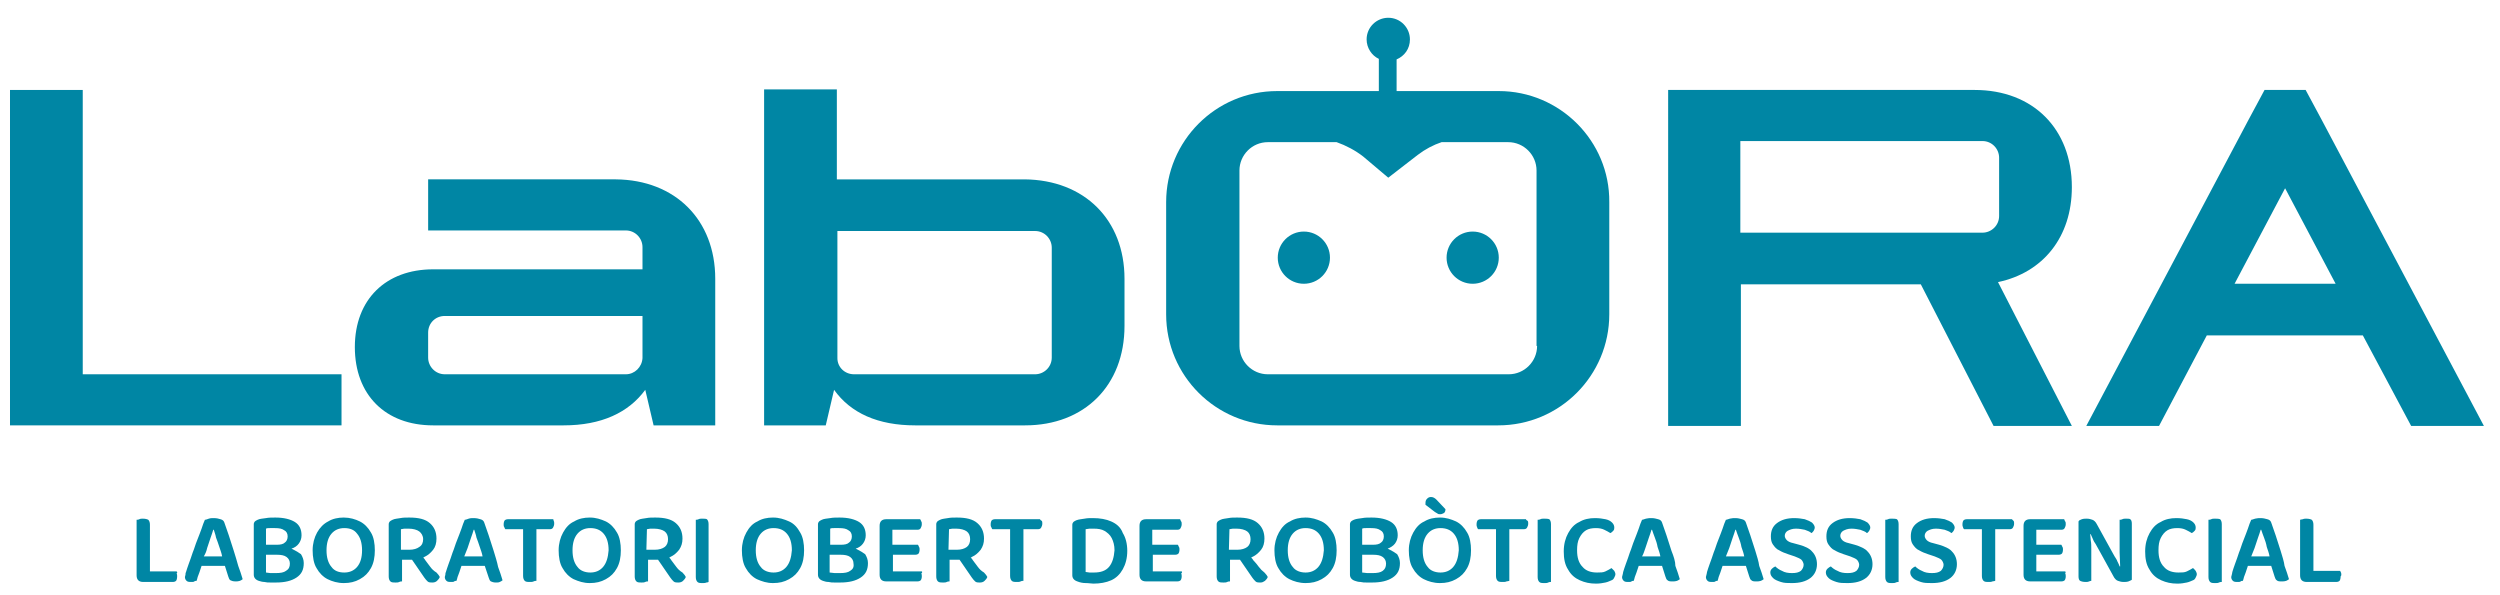
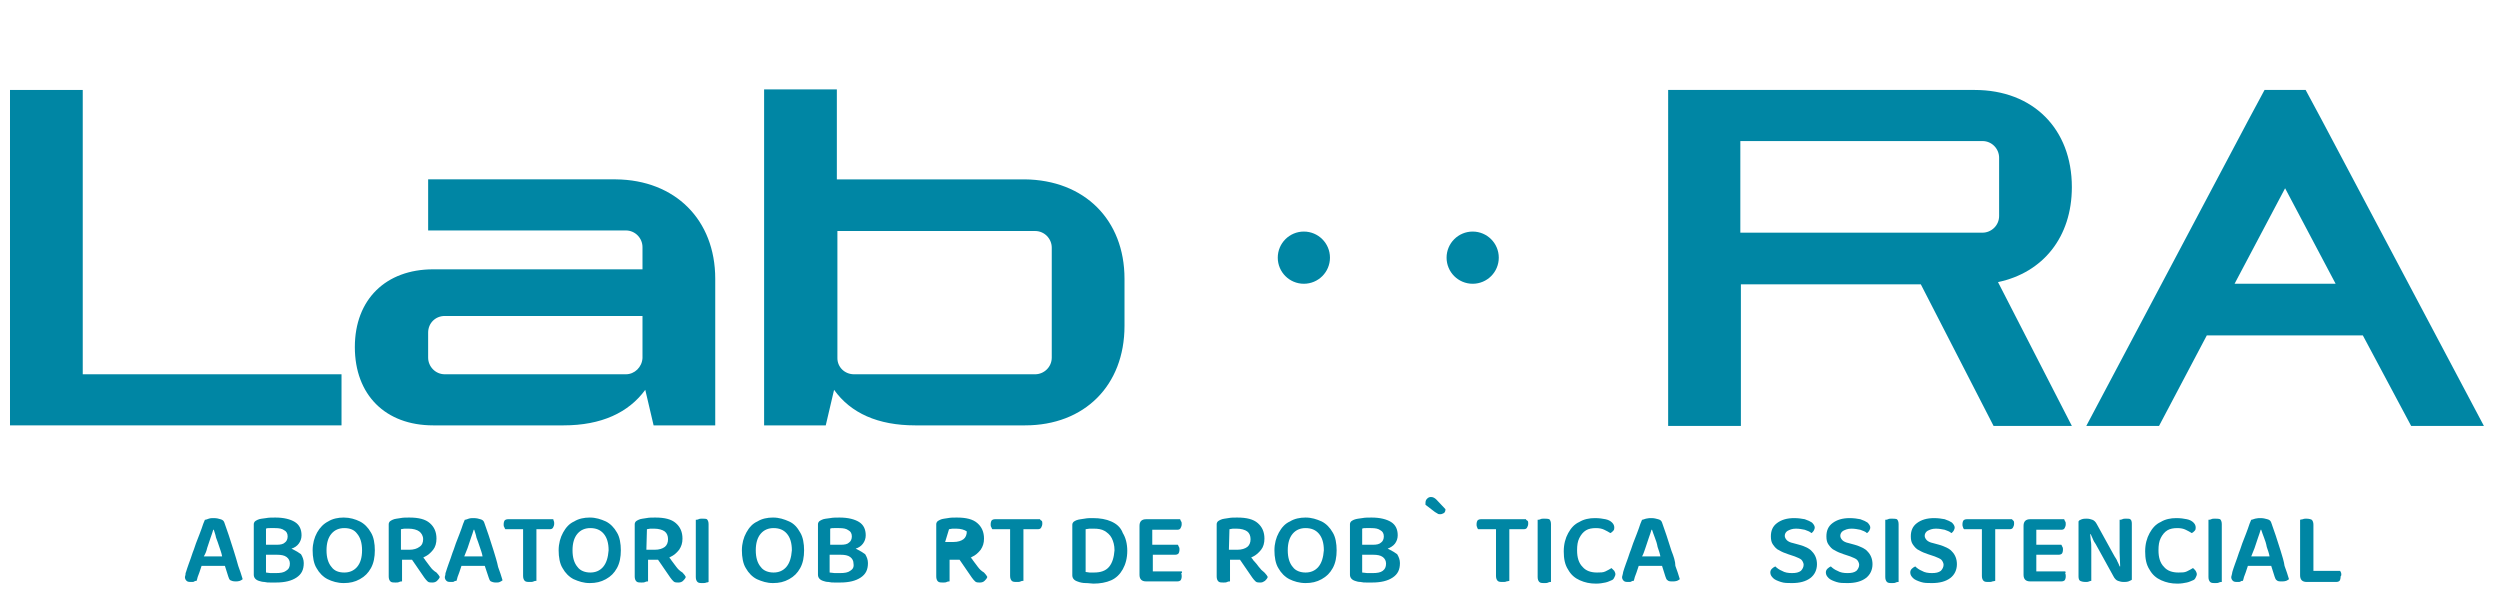
<svg xmlns="http://www.w3.org/2000/svg" id="Capa_1" x="0px" y="0px" viewBox="0 0 450.2 107.2" style="enable-background:new 0 0 450.2 107.2;" xml:space="preserve">
  <style type="text/css">	.st0{fill:#0086A4;}</style>
  <g>
    <g>
      <path class="st0" d="M61.5,67.4v9.2H1.8V16.2h13.1v51.2H61.5z" />
      <path class="st0" d="M128.8,50.2v26.4h-11.1l-1.5-6.4c-3,4.1-7.9,6.4-14.7,6.4H78c-8.6,0-14.1-5.5-14.1-14.1S69.5,48.5,78,48.5   h37.7v-4c0-1.6-1.3-3-3-3H77.1v-9.2h33.8C121.6,32.4,128.8,39.6,128.8,50.2z M115.7,56.9H80.1c-1.7,0-3,1.3-3,3v4.5   c0,1.6,1.3,3,3,3h32.6c1.6,0,2.9-1.3,3-2.9L115.7,56.9L115.7,56.9z" />
      <path class="st0" d="M202.5,50.2v8.5c0,10.7-7.2,17.9-17.9,17.9h-19.8l0,0c-6.7,0-11.6-2.2-14.6-6.4l-1.5,6.4h-11.1V16.1h13.1   v16.2h33.8C195.3,32.4,202.5,39.6,202.5,50.2z M189.4,44.6c0-1.6-1.3-3-3-3h-35.6v22.9c0,1.6,1.3,2.9,3,2.9h32.6c1.6,0,3-1.3,3-3   V44.6z" />
    </g>
    <g>
      <g>
-         <path class="st0" d="M31.8,102.9H27V100v-2.6v-2.9c0-0.4-0.1-0.7-0.3-0.9c-0.2-0.1-0.5-0.2-1-0.2c-0.2,0-0.4,0-0.6,0.1    s-0.4,0.1-0.5,0.1v3.9v2.6v3.5c0,0.4,0.1,0.7,0.3,0.9s0.5,0.3,0.9,0.3h5.3c0.3,0,0.5-0.1,0.6-0.2s0.2-0.4,0.2-0.8    c0-0.2,0-0.4-0.1-0.5C32,103.1,31.9,103,31.8,102.9z" />
        <path class="st0" d="M42.1,99.2c-0.3-0.9-0.6-1.9-0.9-2.8s-0.6-1.7-0.8-2.3c-0.1-0.3-0.3-0.5-0.7-0.6c-0.3-0.1-0.7-0.2-1.2-0.2    c-0.3,0-0.6,0-0.9,0.1s-0.5,0.2-0.7,0.2c-0.2,0.4-0.4,1-0.6,1.6c-0.2,0.6-0.5,1.3-0.8,2.1c-0.3,0.7-0.5,1.5-0.8,2.2    c-0.2,0.7-0.5,1.4-0.7,2c-0.2,0.6-0.4,1.1-0.5,1.5c-0.1,0.2-0.1,0.4-0.1,0.5s-0.1,0.3-0.1,0.4c0,0.3,0.1,0.5,0.3,0.7    c0.2,0.2,0.5,0.2,0.9,0.2c0.2,0,0.4,0,0.5-0.1s0.3-0.1,0.4-0.1c0.1-0.2,0.1-0.4,0.2-0.7c0.1-0.3,0.2-0.5,0.3-0.8    c0.1-0.3,0.2-0.6,0.3-0.9c0-0.1,0.1-0.2,0.1-0.3h4.2l0.6,1.9c0.1,0.3,0.2,0.6,0.4,0.7s0.5,0.2,0.9,0.2c0.3,0,0.5,0,0.8-0.1    c0.2-0.1,0.4-0.2,0.5-0.3c-0.2-0.7-0.5-1.6-0.8-2.4C42.7,101.1,42.4,100.2,42.1,99.2z M37.3,98.7c0.2-0.6,0.4-1.2,0.6-1.8    c0.2-0.6,0.4-1.1,0.5-1.5h0.1c0.1,0.4,0.3,0.8,0.4,1.4c0.2,0.5,0.4,1.1,0.6,1.7c0.2,0.6,0.4,1.1,0.5,1.7h-3.3    C37,99.7,37.2,99.2,37.3,98.7z" />
        <path class="st0" d="M52.7,98.9c-0.1,0-0.2-0.1-0.2-0.1c0.6-0.2,1-0.5,1.3-0.9c0.3-0.4,0.5-0.9,0.5-1.5c0-1.1-0.4-1.9-1.2-2.4    s-2-0.8-3.5-0.8c-0.6,0-1.2,0-1.7,0.1c-0.6,0.1-1.1,0.1-1.5,0.3c-0.2,0.1-0.4,0.2-0.5,0.3c-0.1,0.1-0.2,0.3-0.2,0.5v9.1    c0,0.5,0.3,0.9,0.9,1.1c0.3,0.1,0.7,0.2,1,0.2c0.4,0.1,0.7,0.1,1.1,0.1c0.4,0,0.7,0,1,0c1.6,0,2.8-0.3,3.7-0.9    c0.9-0.6,1.3-1.4,1.3-2.6c0-0.6-0.2-1.1-0.5-1.6C53.8,99.5,53.3,99.2,52.7,98.9z M48.6,95.1c0.3,0,0.6,0,0.9,0    c0.8,0,1.3,0.1,1.7,0.4c0.4,0.2,0.6,0.6,0.6,1.1c0,0.5-0.2,0.9-0.5,1.1c-0.3,0.3-0.8,0.4-1.5,0.4h-1.9v-2.9    C48.1,95.1,48.3,95.1,48.6,95.1z M51.5,102.8c-0.4,0.3-1,0.4-1.8,0.4c-0.3,0-0.7,0-1,0c-0.3,0-0.6-0.1-0.8-0.1v-3.2h2    c0.7,0,1.3,0.1,1.7,0.4c0.4,0.3,0.6,0.7,0.6,1.2C52.2,102.1,52,102.5,51.5,102.8z" />
        <path class="st0" d="M64.8,93.9c-0.8-0.4-1.8-0.7-2.9-0.7c-1,0-2,0.2-2.8,0.7c-0.8,0.4-1.5,1.1-2,2c-0.5,0.9-0.8,2-0.8,3.2    s0.2,2.4,0.7,3.2c0.5,0.9,1.2,1.6,2,2s1.8,0.7,2.9,0.7c1.1,0,2-0.2,2.9-0.7s1.5-1.1,2-2c0.5-0.9,0.7-2,0.7-3.2s-0.2-2.4-0.7-3.2    C66.3,95,65.6,94.3,64.8,93.9z M64.3,102.1c-0.6,0.7-1.4,1-2.3,1c-1,0-1.8-0.3-2.3-1c-0.6-0.7-0.9-1.7-0.9-3c0-1.3,0.3-2.3,0.9-3    c0.6-0.7,1.4-1,2.3-1c1,0,1.8,0.3,2.3,1c0.6,0.7,0.9,1.7,0.9,3C65.2,100.4,64.9,101.4,64.3,102.1z" />
        <path class="st0" d="M77.5,102.1c-0.3-0.4-0.6-0.8-0.9-1.2c-0.1-0.2-0.2-0.3-0.4-0.5c0.1,0,0.1,0,0.2-0.1    c0.7-0.3,1.2-0.8,1.6-1.3s0.6-1.2,0.6-2c0-1.2-0.4-2.1-1.2-2.8s-2-1-3.7-1c-0.6,0-1.1,0-1.6,0.1c-0.5,0.1-1,0.1-1.4,0.3    c-0.2,0.1-0.4,0.2-0.5,0.3c-0.1,0.1-0.2,0.3-0.2,0.5v5.6v0.8v3c0,0.4,0.1,0.7,0.3,0.9c0.2,0.2,0.5,0.2,1,0.2c0.2,0,0.4,0,0.6-0.1    s0.4-0.1,0.5-0.1v-3.9h1.7c0,0,0.1,0,0.1,0l2.2,3.2c0.2,0.3,0.4,0.5,0.6,0.7c0.2,0.2,0.5,0.2,0.9,0.2c0.3,0,0.6-0.1,0.8-0.3    s0.4-0.4,0.5-0.7c-0.1-0.2-0.3-0.5-0.6-0.8C78.1,102.8,77.8,102.5,77.5,102.1z M72.2,95.3c0.2,0,0.4-0.1,0.7-0.1    c0.2,0,0.5,0,0.7,0c0.8,0,1.5,0.2,1.9,0.5c0.4,0.3,0.7,0.8,0.7,1.4c0,0.6-0.2,1.1-0.7,1.4c-0.4,0.3-1,0.5-1.8,0.5h-1.5L72.2,95.3    L72.2,95.3z" />
        <path class="st0" d="M88.9,99.2c-0.3-0.9-0.6-1.9-0.9-2.8s-0.6-1.7-0.8-2.3c-0.1-0.3-0.3-0.5-0.7-0.6c-0.3-0.1-0.7-0.2-1.2-0.2    c-0.3,0-0.6,0-0.9,0.1s-0.5,0.2-0.7,0.2c-0.2,0.4-0.4,1-0.6,1.6c-0.2,0.6-0.5,1.3-0.8,2.1c-0.3,0.7-0.5,1.5-0.8,2.2    c-0.2,0.7-0.5,1.4-0.7,2c-0.2,0.6-0.4,1.1-0.5,1.5c-0.1,0.2-0.1,0.4-0.1,0.5s-0.1,0.3-0.1,0.4c0,0.3,0.1,0.5,0.3,0.7    c0.2,0.2,0.5,0.2,0.9,0.2c0.2,0,0.4,0,0.5-0.1s0.3-0.1,0.4-0.1c0.1-0.2,0.1-0.4,0.2-0.7c0.1-0.3,0.2-0.5,0.3-0.8    c0.1-0.3,0.2-0.6,0.3-0.9c0-0.1,0.1-0.2,0.1-0.3h4.2L88,104c0.1,0.3,0.2,0.6,0.4,0.7s0.5,0.2,0.9,0.2c0.3,0,0.5,0,0.7-0.1    c0.2-0.1,0.4-0.2,0.5-0.3c-0.2-0.7-0.5-1.6-0.8-2.4C89.5,101.1,89.2,100.2,88.9,99.2z M84.2,98.7c0.2-0.6,0.4-1.2,0.6-1.8    c0.2-0.6,0.4-1.1,0.5-1.5h0.1c0.1,0.4,0.3,0.8,0.4,1.4c0.2,0.5,0.4,1.1,0.6,1.7c0.2,0.6,0.4,1.1,0.5,1.7h-3.3    C83.8,99.7,84,99.2,84.2,98.7z" />
        <path class="st0" d="M99.6,93.5h-3.5h-1.7h-2.9c-0.3,0-0.5,0.1-0.6,0.2s-0.2,0.4-0.2,0.7c0,0.2,0,0.4,0.1,0.5    c0.1,0.2,0.1,0.3,0.2,0.4h3.2v8.4c0,0.4,0.1,0.7,0.3,0.9c0.2,0.2,0.5,0.2,1,0.2c0.2,0,0.4,0,0.6-0.1s0.4-0.1,0.5-0.1v-9.3H99    c0.3,0,0.5-0.1,0.6-0.3s0.2-0.4,0.2-0.7c0-0.2,0-0.4-0.1-0.5C99.7,93.7,99.7,93.6,99.6,93.5z" />
        <path class="st0" d="M109.1,93.9c-0.9-0.4-1.8-0.7-2.9-0.7c-1,0-2,0.2-2.8,0.7c-0.9,0.4-1.5,1.1-2,2c-0.5,0.9-0.8,2-0.8,3.2    s0.2,2.4,0.7,3.2c0.5,0.9,1.2,1.6,2,2c0.9,0.4,1.8,0.7,2.9,0.7c1.1,0,2-0.2,2.9-0.7s1.5-1.1,2-2c0.5-0.9,0.7-2,0.7-3.2    s-0.2-2.4-0.7-3.2C110.6,95,109.9,94.3,109.1,93.9z M108.6,102.1c-0.6,0.7-1.4,1-2.3,1s-1.8-0.3-2.3-1c-0.6-0.7-0.9-1.7-0.9-3    c0-1.3,0.3-2.3,0.9-3c0.6-0.7,1.4-1,2.3-1c1,0,1.8,0.3,2.4,1c0.6,0.7,0.9,1.7,0.9,3C109.5,100.4,109.2,101.4,108.6,102.1z" />
        <path class="st0" d="M121.8,102.1c-0.3-0.4-0.6-0.8-0.9-1.2c-0.1-0.2-0.2-0.3-0.4-0.5c0.1,0,0.1,0,0.2-0.1    c0.7-0.3,1.2-0.8,1.6-1.3c0.4-0.6,0.6-1.2,0.6-2c0-1.2-0.4-2.1-1.2-2.8s-2-1-3.7-1c-0.6,0-1.1,0-1.6,0.1c-0.5,0.1-1,0.1-1.4,0.3    c-0.2,0.1-0.4,0.2-0.5,0.3c-0.1,0.1-0.2,0.3-0.2,0.5v5.6v0.8v3c0,0.4,0.1,0.7,0.3,0.9c0.2,0.2,0.5,0.2,1,0.2c0.2,0,0.4,0,0.6-0.1    s0.4-0.1,0.5-0.1v-3.9h1.7c0,0,0.1,0,0.1,0l2.2,3.2c0.2,0.3,0.4,0.5,0.6,0.7c0.2,0.2,0.5,0.2,0.9,0.2c0.3,0,0.6-0.1,0.8-0.3    c0.2-0.2,0.4-0.4,0.5-0.7c-0.1-0.2-0.3-0.5-0.6-0.8C122.4,102.8,122.1,102.5,121.8,102.1z M116.5,95.3c0.2,0,0.4-0.1,0.6-0.1    c0.2,0,0.5,0,0.7,0c0.8,0,1.5,0.2,1.9,0.5c0.4,0.3,0.6,0.8,0.6,1.4c0,0.6-0.2,1.1-0.6,1.4c-0.4,0.3-1,0.5-1.8,0.5h-1.5    L116.5,95.3L116.5,95.3z" />
        <path class="st0" d="M126.4,93.4c-0.2,0-0.4,0-0.6,0.1s-0.4,0.1-0.5,0.1v3.8v2.7v3.8c0,0.4,0.1,0.7,0.3,0.9    c0.2,0.2,0.5,0.2,1,0.2c0.2,0,0.4,0,0.6-0.1c0.2,0,0.4-0.1,0.4-0.1V100v-2.7v-2.9c0-0.4-0.1-0.7-0.3-0.9    C127.1,93.4,126.8,93.4,126.4,93.4z" />
        <path class="st0" d="M142.1,93.9c-0.9-0.4-1.8-0.7-2.9-0.7c-1,0-2,0.2-2.8,0.7c-0.9,0.4-1.5,1.1-2,2c-0.5,0.9-0.8,2-0.8,3.2    s0.2,2.4,0.7,3.2c0.5,0.9,1.2,1.6,2,2c0.9,0.4,1.8,0.7,2.9,0.7c1.1,0,2-0.2,2.9-0.7s1.5-1.1,2-2c0.5-0.9,0.7-2,0.7-3.2    s-0.2-2.4-0.7-3.2C143.6,95,143,94.3,142.1,93.9z M141.6,102.1c-0.6,0.7-1.4,1-2.3,1s-1.8-0.3-2.3-1c-0.6-0.7-0.9-1.7-0.9-3    c0-1.3,0.3-2.3,0.9-3c0.6-0.7,1.4-1,2.3-1c1,0,1.8,0.3,2.4,1c0.6,0.7,0.9,1.7,0.9,3C142.5,100.4,142.2,101.4,141.6,102.1z" />
        <path class="st0" d="M154.3,98.9c-0.1,0-0.2-0.1-0.2-0.1c0.6-0.2,1-0.5,1.3-0.9c0.3-0.4,0.5-0.9,0.5-1.5c0-1.1-0.4-1.9-1.2-2.4    c-0.8-0.5-2-0.8-3.5-0.8c-0.6,0-1.2,0-1.7,0.1c-0.6,0.1-1.1,0.1-1.5,0.3c-0.2,0.1-0.4,0.2-0.5,0.3c-0.1,0.1-0.2,0.3-0.2,0.5v9.1    c0,0.5,0.3,0.9,0.9,1.1c0.3,0.1,0.6,0.2,1,0.2c0.4,0.1,0.7,0.1,1.1,0.1c0.4,0,0.7,0,1,0c1.6,0,2.8-0.3,3.7-0.9    c0.9-0.6,1.3-1.4,1.3-2.6c0-0.6-0.2-1.1-0.5-1.6C155.4,99.5,154.9,99.2,154.3,98.9z M150.2,95.1c0.3,0,0.6,0,0.9,0    c0.8,0,1.3,0.1,1.7,0.4c0.4,0.2,0.6,0.6,0.6,1.1c0,0.5-0.2,0.9-0.5,1.1c-0.3,0.3-0.8,0.4-1.5,0.4h-1.9v-2.9    C149.7,95.1,149.9,95.1,150.2,95.1z M153.1,102.8c-0.4,0.3-1,0.4-1.8,0.4c-0.3,0-0.6,0-1,0c-0.3,0-0.6-0.1-0.9-0.1v-3.2h2    c0.7,0,1.3,0.1,1.7,0.4s0.6,0.7,0.6,1.2C153.8,102.1,153.6,102.5,153.1,102.8z" />
-         <path class="st0" d="M166,102.9h-5.2v-2v-1h4c0.3,0,0.5-0.1,0.6-0.2s0.2-0.4,0.2-0.7c0-0.2,0-0.4-0.1-0.5    c-0.1-0.2-0.1-0.3-0.2-0.4h-4.6v-0.8v-1.9h4.5c0.3,0,0.5-0.1,0.6-0.3s0.2-0.4,0.2-0.7c0-0.2,0-0.4-0.1-0.5    c-0.1-0.2-0.1-0.3-0.2-0.4h-6.1c-0.4,0-0.7,0.1-0.9,0.3s-0.3,0.5-0.3,0.9v2.6v3.6v2.6c0,0.4,0.1,0.7,0.3,0.9s0.5,0.3,0.9,0.3h5.6    c0.3,0,0.5-0.1,0.6-0.2s0.2-0.4,0.2-0.7c0-0.2,0-0.4-0.1-0.5C166.1,103.1,166.1,103,166,102.9z" />
-         <path class="st0" d="M176.1,102.1c-0.3-0.4-0.6-0.8-0.9-1.2c-0.1-0.2-0.2-0.3-0.4-0.5c0.1,0,0.1,0,0.2-0.1    c0.7-0.3,1.2-0.8,1.6-1.3c0.4-0.6,0.6-1.2,0.6-2c0-1.2-0.4-2.1-1.2-2.8s-2-1-3.7-1c-0.6,0-1.1,0-1.6,0.1c-0.5,0.1-1,0.1-1.4,0.3    c-0.2,0.1-0.4,0.2-0.5,0.3c-0.1,0.1-0.2,0.3-0.2,0.5v5.6v0.8v3c0,0.4,0.1,0.7,0.3,0.9c0.2,0.2,0.5,0.2,1,0.2c0.2,0,0.4,0,0.6-0.1    s0.4-0.1,0.5-0.1v-3.9h1.7c0,0,0.1,0,0.1,0l2.2,3.2c0.2,0.3,0.4,0.5,0.6,0.7c0.2,0.2,0.5,0.2,0.9,0.2c0.3,0,0.6-0.1,0.8-0.3    c0.2-0.2,0.4-0.4,0.5-0.7c-0.1-0.2-0.3-0.5-0.6-0.8C176.7,102.8,176.4,102.5,176.1,102.1z M170.9,95.3c0.2,0,0.4-0.1,0.6-0.1    c0.2,0,0.5,0,0.7,0c0.8,0,1.5,0.2,1.9,0.5c0.4,0.3,0.6,0.8,0.6,1.4c0,0.6-0.2,1.1-0.6,1.4c-0.4,0.3-1,0.5-1.8,0.5h-1.5    L170.9,95.3L170.9,95.3z" />
+         <path class="st0" d="M176.1,102.1c-0.3-0.4-0.6-0.8-0.9-1.2c-0.1-0.2-0.2-0.3-0.4-0.5c0.1,0,0.1,0,0.2-0.1    c0.7-0.3,1.2-0.8,1.6-1.3c0.4-0.6,0.6-1.2,0.6-2c0-1.2-0.4-2.1-1.2-2.8s-2-1-3.7-1c-0.6,0-1.1,0-1.6,0.1c-0.5,0.1-1,0.1-1.4,0.3    c-0.2,0.1-0.4,0.2-0.5,0.3c-0.1,0.1-0.2,0.3-0.2,0.5v5.6v0.8v3c0,0.4,0.1,0.7,0.3,0.9c0.2,0.2,0.5,0.2,1,0.2c0.2,0,0.4,0,0.6-0.1    s0.4-0.1,0.5-0.1v-3.9h1.7c0,0,0.1,0,0.1,0l2.2,3.2c0.2,0.3,0.4,0.5,0.6,0.7c0.2,0.2,0.5,0.2,0.9,0.2c0.3,0,0.6-0.1,0.8-0.3    c0.2-0.2,0.4-0.4,0.5-0.7c-0.1-0.2-0.3-0.5-0.6-0.8C176.7,102.8,176.4,102.5,176.1,102.1z M170.9,95.3c0.2,0,0.4-0.1,0.6-0.1    c0.2,0,0.5,0,0.7,0c0.8,0,1.5,0.2,1.9,0.5c0,0.6-0.2,1.1-0.6,1.4c-0.4,0.3-1,0.5-1.8,0.5h-1.5    L170.9,95.3L170.9,95.3z" />
        <path class="st0" d="M187.3,93.5h-3.5h-1.7h-2.9c-0.3,0-0.5,0.1-0.6,0.2s-0.2,0.4-0.2,0.7c0,0.2,0,0.4,0.1,0.5    c0.1,0.2,0.1,0.3,0.2,0.4h3.2v8.4c0,0.4,0.1,0.7,0.3,0.9c0.2,0.2,0.5,0.2,1,0.2c0.2,0,0.4,0,0.6-0.1s0.4-0.1,0.5-0.1v-9.3h2.6    c0.3,0,0.5-0.1,0.6-0.3s0.2-0.4,0.2-0.7c0-0.2,0-0.4-0.1-0.5C187.4,93.7,187.3,93.6,187.3,93.5z" />
        <path class="st0" d="M200.1,93.9c-0.9-0.4-2-0.6-3.3-0.6c-0.5,0-1,0-1.5,0.1c-0.5,0.1-1,0.1-1.5,0.3c-0.2,0.1-0.4,0.2-0.5,0.3    c-0.1,0.1-0.2,0.3-0.2,0.5v9.1c0,0.5,0.3,0.9,0.9,1.1c0.5,0.2,1,0.3,1.5,0.3c0.6,0,1,0.1,1.4,0.1c1.2,0,2.3-0.2,3.2-0.6    c0.9-0.4,1.6-1.1,2.1-2s0.8-2,0.8-3.3c0-1.3-0.3-2.4-0.8-3.2C201.8,94.9,201,94.3,200.1,93.9z M199.7,102.1c-0.6,0.7-1.5,1-2.7,1    c-0.3,0-0.6,0-0.8,0s-0.5-0.1-0.7-0.1v-7.7c0.2,0,0.5-0.1,0.7-0.1c0.2,0,0.5,0,0.8,0c0.7,0,1.4,0.1,1.9,0.4s1,0.7,1.3,1.3    c0.3,0.6,0.5,1.3,0.5,2.2C200.6,100.4,200.3,101.4,199.7,102.1z" />
        <path class="st0" d="M212.8,102.9h-5.2v-2v-1h4c0.3,0,0.5-0.1,0.6-0.2s0.2-0.4,0.2-0.7c0-0.2,0-0.4-0.1-0.5    c-0.1-0.2-0.1-0.3-0.2-0.4h-4.6v-0.8v-1.9h4.5c0.3,0,0.5-0.1,0.6-0.3s0.2-0.4,0.2-0.7c0-0.2,0-0.4-0.1-0.5s-0.1-0.3-0.2-0.4h-6.1    c-0.4,0-0.7,0.1-0.9,0.3s-0.3,0.5-0.3,0.9v2.6v3.6v2.6c0,0.4,0.1,0.7,0.3,0.9s0.5,0.3,0.9,0.3h5.6c0.3,0,0.5-0.1,0.6-0.2    s0.2-0.4,0.2-0.7c0-0.2,0-0.4-0.1-0.5C212.9,103.1,212.9,103,212.8,102.9z" />
        <path class="st0" d="M226.7,102.1c-0.3-0.4-0.6-0.8-1-1.2c-0.1-0.2-0.2-0.3-0.4-0.5c0,0,0.1,0,0.2-0.1c0.7-0.3,1.2-0.8,1.6-1.3    s0.6-1.2,0.6-2c0-1.2-0.4-2.1-1.2-2.8s-2-1-3.7-1c-0.6,0-1.1,0-1.6,0.1c-0.5,0.1-1,0.1-1.4,0.3c-0.2,0.1-0.4,0.2-0.5,0.3    c-0.1,0.1-0.2,0.3-0.2,0.5v5.6v0.8v3c0,0.4,0.1,0.7,0.3,0.9c0.2,0.2,0.5,0.2,1,0.2c0.2,0,0.4,0,0.6-0.1s0.4-0.1,0.5-0.1v-3.9h1.7    c0,0,0,0,0.1,0l2.2,3.2c0.2,0.3,0.4,0.5,0.6,0.7c0.2,0.2,0.5,0.2,0.9,0.2c0.3,0,0.5-0.1,0.8-0.3c0.2-0.2,0.4-0.4,0.5-0.7    c-0.1-0.2-0.3-0.5-0.6-0.8C227.3,102.8,227,102.5,226.7,102.1z M221.4,95.3c0.2,0,0.4-0.1,0.6-0.1c0.2,0,0.5,0,0.7,0    c0.8,0,1.5,0.2,1.9,0.5c0.4,0.3,0.6,0.8,0.6,1.4c0,0.6-0.2,1.1-0.6,1.4c-0.4,0.3-1,0.5-1.8,0.5h-1.5L221.4,95.3L221.4,95.3z" />
        <path class="st0" d="M238,93.9c-0.9-0.4-1.8-0.7-2.9-0.7c-1,0-2,0.2-2.8,0.7c-0.9,0.4-1.5,1.1-2,2c-0.5,0.9-0.8,2-0.8,3.2    s0.2,2.4,0.7,3.2c0.5,0.9,1.2,1.6,2,2s1.8,0.7,2.9,0.7c1.1,0,2-0.2,2.9-0.7s1.5-1.1,2-2c0.5-0.9,0.7-2,0.7-3.2s-0.2-2.4-0.7-3.2    C239.5,95,238.8,94.3,238,93.9z M237.4,102.1c-0.6,0.7-1.4,1-2.3,1s-1.8-0.3-2.3-1c-0.6-0.7-0.9-1.7-0.9-3c0-1.3,0.3-2.3,0.9-3    c0.6-0.7,1.4-1,2.3-1c1,0,1.8,0.3,2.4,1c0.6,0.7,0.9,1.7,0.9,3C238.3,100.4,238,101.4,237.4,102.1z" />
        <path class="st0" d="M250.1,98.9c-0.1,0-0.2-0.1-0.2-0.1c0.5-0.2,1-0.5,1.3-0.9c0.3-0.4,0.5-0.9,0.5-1.5c0-1.1-0.4-1.9-1.2-2.4    s-2-0.8-3.5-0.8c-0.6,0-1.2,0-1.7,0.1c-0.6,0.1-1,0.1-1.5,0.3c-0.2,0.1-0.4,0.2-0.5,0.3c-0.1,0.1-0.2,0.3-0.2,0.5v9.1    c0,0.5,0.3,0.9,0.9,1.1c0.3,0.1,0.6,0.2,1,0.2c0.4,0.1,0.7,0.1,1.1,0.1c0.4,0,0.7,0,1,0c1.6,0,2.8-0.3,3.7-0.9    c0.9-0.6,1.3-1.4,1.3-2.6c0-0.6-0.2-1.1-0.5-1.6C251.2,99.5,250.7,99.2,250.1,98.9z M246,95.1c0.3,0,0.6,0,0.9,0    c0.8,0,1.3,0.1,1.7,0.4c0.4,0.2,0.6,0.6,0.6,1.1c0,0.5-0.2,0.9-0.5,1.1c-0.3,0.3-0.8,0.4-1.5,0.4h-1.9v-2.9    C245.5,95.1,245.7,95.1,246,95.1z M249,102.8c-0.4,0.3-1,0.4-1.8,0.4c-0.3,0-0.6,0-1,0c-0.3,0-0.6-0.1-0.9-0.1v-3.2h2    c0.7,0,1.3,0.1,1.7,0.4s0.6,0.7,0.6,1.2C249.6,102.1,249.4,102.5,249,102.8z" />
        <path class="st0" d="M258.4,92.2c0.2,0.1,0.3,0.2,0.5,0.3c0.1,0.1,0.3,0.1,0.5,0.1c0.2,0,0.4-0.1,0.6-0.2s0.3-0.4,0.3-0.7    l-1.6-1.7c-0.3-0.3-0.6-0.5-1-0.5c-0.3,0-0.5,0.1-0.7,0.3c-0.2,0.2-0.3,0.4-0.3,0.8c0,0,0,0.1,0,0.1s0,0.1,0,0.2L258.4,92.2z" />
-         <path class="st0" d="M262.2,93.9c-0.9-0.4-1.8-0.7-2.9-0.7c-1,0-2,0.2-2.8,0.7c-0.9,0.4-1.5,1.1-2,2c-0.5,0.9-0.8,2-0.8,3.2    s0.2,2.4,0.7,3.2c0.5,0.9,1.2,1.6,2,2s1.8,0.7,2.9,0.7c1.1,0,2-0.2,2.9-0.7s1.5-1.1,2-2c0.5-0.9,0.7-2,0.7-3.2s-0.2-2.4-0.7-3.2    C263.7,95,263,94.3,262.2,93.9z M261.7,102.1c-0.6,0.7-1.4,1-2.3,1s-1.8-0.3-2.3-1c-0.6-0.7-0.9-1.7-0.9-3c0-1.3,0.3-2.3,0.9-3    c0.6-0.7,1.4-1,2.3-1c1,0,1.8,0.3,2.4,1c0.6,0.7,0.9,1.7,0.9,3C262.6,100.4,262.3,101.4,261.7,102.1z" />
        <path class="st0" d="M274.8,93.5h-3.5h-1.7h-2.9c-0.3,0-0.5,0.1-0.6,0.2s-0.2,0.4-0.2,0.7c0,0.2,0,0.4,0.1,0.5    c0,0.2,0.1,0.3,0.2,0.4h3.2v8.4c0,0.4,0.1,0.7,0.3,0.9c0.2,0.2,0.5,0.2,1,0.2c0.2,0,0.4,0,0.6-0.1c0.2,0,0.4-0.1,0.5-0.1v-9.3    h2.6c0.3,0,0.5-0.1,0.6-0.3s0.2-0.4,0.2-0.7c0-0.2,0-0.4-0.1-0.5C274.9,93.7,274.8,93.6,274.8,93.5z" />
        <path class="st0" d="M278,93.4c-0.2,0-0.4,0-0.6,0.1s-0.4,0.1-0.5,0.1v3.8v2.7v3.8c0,0.4,0.1,0.7,0.3,0.9c0.2,0.2,0.5,0.2,1,0.2    c0.2,0,0.4,0,0.6-0.1s0.4-0.1,0.5-0.1V100v-2.7v-2.9c0-0.4-0.1-0.7-0.3-0.9C278.7,93.4,278.4,93.4,278,93.4z" />
        <path class="st0" d="M290.2,102.3c-0.3,0.2-0.7,0.4-1.1,0.6s-0.9,0.2-1.5,0.2c-1.1,0-2-0.3-2.6-1c-0.7-0.7-1-1.7-1-3    c0-0.9,0.1-1.6,0.4-2.2c0.3-0.6,0.7-1.1,1.2-1.4c0.5-0.3,1.1-0.4,1.8-0.4c0.6,0,1.1,0.1,1.5,0.3s0.8,0.4,1.1,0.6    c0.2-0.1,0.3-0.2,0.5-0.4s0.2-0.4,0.2-0.6c0-0.3-0.1-0.6-0.4-0.9c-0.3-0.3-0.7-0.5-1.2-0.6s-1.1-0.2-1.9-0.2c-1,0-2,0.2-2.8,0.7    c-0.9,0.4-1.5,1.1-2,2c-0.5,0.9-0.8,2-0.8,3.3c0,1.3,0.2,2.4,0.8,3.3c0.5,0.9,1.2,1.5,2.1,1.9s1.8,0.6,2.9,0.6    c0.7,0,1.2-0.1,1.7-0.2c0.5-0.1,0.8-0.3,1.1-0.4c0.3-0.1,0.4-0.3,0.5-0.5c0.1-0.2,0.2-0.4,0.2-0.6c0-0.2-0.1-0.4-0.2-0.6    C290.5,102.6,290.3,102.4,290.2,102.3z" />
        <path class="st0" d="M301,99.2c-0.3-0.9-0.6-1.9-0.9-2.8c-0.3-0.9-0.6-1.7-0.8-2.3c-0.1-0.3-0.3-0.5-0.7-0.6s-0.7-0.2-1.2-0.2    c-0.3,0-0.6,0-1,0.1s-0.5,0.2-0.7,0.2c-0.2,0.4-0.4,1-0.6,1.6c-0.2,0.6-0.5,1.3-0.8,2.1c-0.3,0.7-0.5,1.5-0.8,2.2    c-0.2,0.7-0.5,1.4-0.7,2c-0.2,0.6-0.4,1.1-0.5,1.5c0,0.2-0.1,0.4-0.1,0.5s-0.1,0.3-0.1,0.4c0,0.3,0.1,0.5,0.3,0.7    s0.5,0.2,0.9,0.2c0.2,0,0.4,0,0.5-0.1s0.3-0.1,0.4-0.1c0.1-0.2,0.1-0.4,0.2-0.7c0.1-0.3,0.2-0.5,0.3-0.8c0.1-0.3,0.2-0.6,0.3-0.9    c0-0.1,0.1-0.2,0.1-0.3h4.2l0.6,1.9c0.1,0.3,0.2,0.6,0.4,0.7c0.2,0.2,0.5,0.2,0.9,0.2c0.3,0,0.5,0,0.8-0.1    c0.2-0.1,0.4-0.2,0.5-0.3c-0.2-0.7-0.5-1.6-0.8-2.4C301.7,101.1,301.4,100.2,301,99.2z M296.3,98.7c0.2-0.6,0.4-1.2,0.6-1.8    s0.4-1.1,0.5-1.5h0.1c0.1,0.4,0.3,0.8,0.5,1.4c0.2,0.5,0.4,1.1,0.5,1.7c0.2,0.6,0.4,1.1,0.5,1.7h-3.3    C296,99.7,296.1,99.2,296.3,98.7z" />
-         <path class="st0" d="M316.1,99.2c-0.3-0.9-0.6-1.9-0.9-2.8c-0.3-0.9-0.6-1.7-0.8-2.3c-0.1-0.3-0.3-0.5-0.7-0.6s-0.7-0.2-1.2-0.2    c-0.3,0-0.6,0-1,0.1s-0.5,0.2-0.7,0.2c-0.2,0.4-0.4,1-0.6,1.6c-0.2,0.6-0.5,1.3-0.8,2.1c-0.3,0.7-0.5,1.5-0.8,2.2    c-0.2,0.7-0.5,1.4-0.7,2c-0.2,0.6-0.4,1.1-0.5,1.5c0,0.2-0.1,0.4-0.1,0.5s-0.1,0.3-0.1,0.4c0,0.3,0.1,0.5,0.3,0.7    s0.5,0.2,0.9,0.2c0.2,0,0.4,0,0.5-0.1s0.3-0.1,0.4-0.1c0.1-0.2,0.1-0.4,0.2-0.7c0.1-0.3,0.2-0.5,0.3-0.8c0.1-0.3,0.2-0.6,0.3-0.9    c0-0.1,0.1-0.2,0.1-0.3h4.2l0.6,1.9c0.1,0.3,0.2,0.6,0.4,0.7c0.2,0.2,0.5,0.2,0.9,0.2c0.3,0,0.5,0,0.8-0.1    c0.2-0.1,0.4-0.2,0.5-0.3c-0.2-0.7-0.5-1.6-0.8-2.4C316.7,101.1,316.4,100.2,316.1,99.2z M311.4,98.7c0.2-0.6,0.4-1.2,0.6-1.8    s0.4-1.1,0.5-1.5h0.1c0.1,0.4,0.3,0.8,0.5,1.4c0.2,0.5,0.4,1.1,0.5,1.7c0.2,0.6,0.4,1.1,0.5,1.7h-3.3    C311,99.7,311.2,99.2,311.4,98.7z" />
        <path class="st0" d="M324,98.1l-1.1-0.3c-0.5-0.1-0.9-0.3-1.1-0.5c-0.2-0.2-0.4-0.5-0.4-0.8c0-0.4,0.2-0.7,0.5-0.9    c0.4-0.2,0.8-0.4,1.5-0.4c0.6,0,1.1,0.1,1.6,0.2c0.5,0.2,0.9,0.3,1.2,0.6c0.2-0.1,0.3-0.3,0.4-0.4c0.1-0.2,0.2-0.4,0.2-0.6    c0-0.3-0.2-0.6-0.5-0.9c-0.3-0.2-0.7-0.4-1.3-0.6c-0.5-0.1-1.2-0.2-1.9-0.2c-1.3,0-2.3,0.3-3.1,0.9c-0.8,0.6-1.1,1.4-1.1,2.4    c0,0.6,0.1,1.1,0.4,1.5s0.6,0.8,1.1,1c0.5,0.3,1,0.5,1.6,0.7l1.2,0.4c0.5,0.2,1,0.4,1.2,0.6s0.4,0.6,0.4,0.9    c0,0.4-0.2,0.8-0.5,1.1c-0.4,0.3-0.9,0.4-1.6,0.4c-0.7,0-1.3-0.1-1.8-0.4c-0.5-0.2-0.9-0.5-1.2-0.8c-0.2,0.1-0.4,0.2-0.6,0.4    c-0.2,0.2-0.3,0.4-0.3,0.7c0,0.4,0.2,0.7,0.5,1c0.3,0.3,0.8,0.5,1.4,0.7c0.6,0.2,1.2,0.2,2,0.2c1.4,0,2.5-0.3,3.3-0.9    c0.8-0.6,1.2-1.5,1.2-2.5c0-0.9-0.3-1.7-0.9-2.3C325.9,98.8,325.1,98.4,324,98.1z" />
        <path class="st0" d="M334,98.1l-1.1-0.3c-0.5-0.1-0.9-0.3-1.1-0.5c-0.2-0.2-0.4-0.5-0.4-0.8c0-0.4,0.2-0.7,0.5-0.9    c0.4-0.2,0.8-0.4,1.5-0.4c0.6,0,1.1,0.1,1.6,0.2c0.5,0.2,0.9,0.3,1.2,0.6c0.2-0.1,0.3-0.3,0.4-0.4c0.1-0.2,0.2-0.4,0.2-0.6    c0-0.3-0.2-0.6-0.5-0.9c-0.3-0.2-0.7-0.4-1.3-0.6c-0.5-0.1-1.2-0.2-1.9-0.2c-1.3,0-2.3,0.3-3.1,0.9c-0.8,0.6-1.1,1.4-1.1,2.4    c0,0.6,0.1,1.1,0.4,1.5s0.6,0.8,1.1,1c0.5,0.3,1,0.5,1.6,0.7l1.2,0.4c0.5,0.2,1,0.4,1.2,0.6s0.4,0.6,0.4,0.9    c0,0.4-0.2,0.8-0.5,1.1c-0.4,0.3-0.9,0.4-1.6,0.4c-0.7,0-1.3-0.1-1.8-0.4c-0.5-0.2-0.9-0.5-1.2-0.8c-0.2,0.1-0.4,0.2-0.6,0.4    c-0.2,0.2-0.3,0.4-0.3,0.7c0,0.4,0.2,0.7,0.5,1c0.3,0.3,0.8,0.5,1.4,0.7c0.6,0.2,1.2,0.2,2,0.2c1.4,0,2.5-0.3,3.3-0.9    c0.8-0.6,1.2-1.5,1.2-2.5c0-0.9-0.3-1.7-0.9-2.3C335.9,98.8,335,98.4,334,98.1z" />
        <path class="st0" d="M340.6,93.4c-0.2,0-0.4,0-0.6,0.1s-0.4,0.1-0.5,0.1v3.8v2.7v3.8c0,0.4,0.1,0.7,0.3,0.9    c0.2,0.2,0.5,0.2,1,0.2c0.2,0,0.4,0,0.6-0.1s0.4-0.1,0.5-0.1V100v-2.7v-2.9c0-0.4-0.1-0.7-0.3-0.9    C341.3,93.4,341,93.4,340.6,93.4z" />
        <path class="st0" d="M349.2,98.1l-1.1-0.3c-0.5-0.1-0.9-0.3-1.1-0.5c-0.2-0.2-0.4-0.5-0.4-0.8c0-0.4,0.2-0.7,0.5-0.9    c0.4-0.2,0.8-0.4,1.5-0.4c0.6,0,1.1,0.1,1.6,0.2c0.5,0.2,0.9,0.3,1.2,0.6c0.2-0.1,0.3-0.3,0.4-0.4c0.1-0.2,0.2-0.4,0.2-0.6    c0-0.3-0.2-0.6-0.5-0.9c-0.3-0.2-0.7-0.4-1.3-0.6c-0.5-0.1-1.2-0.2-1.9-0.2c-1.3,0-2.3,0.3-3.1,0.9c-0.8,0.6-1.1,1.4-1.1,2.4    c0,0.6,0.1,1.1,0.4,1.5s0.6,0.8,1.1,1c0.5,0.3,1,0.5,1.6,0.7l1.2,0.4c0.5,0.2,1,0.4,1.2,0.6s0.4,0.6,0.4,0.9    c0,0.4-0.2,0.8-0.5,1.1c-0.4,0.3-0.9,0.4-1.6,0.4c-0.7,0-1.3-0.1-1.8-0.4c-0.5-0.2-0.9-0.5-1.2-0.8c-0.2,0.1-0.4,0.2-0.6,0.4    c-0.2,0.2-0.3,0.4-0.3,0.7c0,0.4,0.2,0.7,0.5,1c0.3,0.3,0.8,0.5,1.4,0.7c0.6,0.2,1.2,0.2,2,0.2c1.4,0,2.5-0.3,3.3-0.9    c0.8-0.6,1.2-1.5,1.2-2.5c0-0.9-0.3-1.7-0.9-2.3C351.1,98.8,350.2,98.4,349.2,98.1z" />
        <path class="st0" d="M362.3,93.5h-3.5h-1.7h-2.9c-0.3,0-0.5,0.1-0.6,0.2s-0.2,0.4-0.2,0.7c0,0.2,0,0.4,0.1,0.5    c0,0.2,0.1,0.3,0.2,0.4h3.2v8.4c0,0.4,0.1,0.7,0.3,0.9c0.2,0.2,0.5,0.2,1,0.2c0.2,0,0.4,0,0.6-0.1c0.2,0,0.4-0.1,0.5-0.1v-9.3    h2.6c0.3,0,0.5-0.1,0.6-0.3s0.2-0.4,0.2-0.7c0-0.2,0-0.4-0.1-0.5C362.5,93.7,362.4,93.6,362.3,93.5z" />
        <path class="st0" d="M371.9,102.9h-5.2v-2v-1h4c0.3,0,0.5-0.1,0.6-0.2s0.2-0.4,0.2-0.7c0-0.2,0-0.4-0.1-0.5    c-0.1-0.2-0.1-0.3-0.2-0.4h-4.5v-0.8v-1.9h4.5c0.3,0,0.5-0.1,0.6-0.3c0.1-0.2,0.2-0.4,0.2-0.7c0-0.2,0-0.4-0.1-0.5    s-0.1-0.3-0.2-0.4h-6.1c-0.4,0-0.7,0.1-0.9,0.3s-0.3,0.5-0.3,0.9v2.6v3.6v2.6c0,0.4,0.1,0.7,0.3,0.9s0.5,0.3,0.9,0.3h5.6    c0.3,0,0.5-0.1,0.6-0.2s0.2-0.4,0.2-0.7c0-0.2,0-0.4-0.1-0.5C372,103.1,372,103,371.9,102.9z" />
        <path class="st0" d="M382.8,93.4c-0.2,0-0.4,0-0.6,0.1s-0.3,0.1-0.5,0.1v3.3c0,0.9,0,1.7,0,2.6c0,0.8,0.1,1.6,0.1,2.5l-0.1,0    c-0.1-0.3-0.2-0.5-0.4-0.9c-0.1-0.3-0.3-0.6-0.5-0.9c-0.2-0.3-0.3-0.6-0.5-0.9l-2.7-4.9c-0.2-0.4-0.5-0.7-0.8-0.8    c-0.3-0.1-0.6-0.2-1-0.2c-0.3,0-0.6,0-0.9,0.1c-0.3,0.1-0.5,0.2-0.6,0.4V96v0.8v7c0,0.4,0.1,0.7,0.3,0.8s0.5,0.2,1,0.2    c0.2,0,0.4,0,0.6-0.1s0.4-0.1,0.4-0.1v-4.3c0-0.5,0-1,0-1.5s0-1-0.1-1.5c0-0.4-0.1-0.8-0.1-1.1l0.1,0c0.1,0.3,0.3,0.6,0.4,0.9    c0.1,0.3,0.3,0.6,0.5,0.9c0.2,0.3,0.3,0.6,0.5,0.9l2.7,4.9c0.2,0.4,0.5,0.7,0.8,0.8c0.3,0.1,0.6,0.2,1,0.2c0.3,0,0.6,0,0.9-0.1    c0.2-0.1,0.5-0.2,0.6-0.3v-2.2v-0.8v-7.1c0-0.4-0.1-0.7-0.3-0.8C383.5,93.4,383.2,93.4,382.8,93.4z" />
        <path class="st0" d="M394.9,102.3c-0.3,0.2-0.7,0.4-1.1,0.6s-0.9,0.2-1.5,0.2c-1.1,0-2-0.3-2.6-1c-0.7-0.7-1-1.7-1-3    c0-0.9,0.1-1.6,0.4-2.2c0.3-0.6,0.7-1.1,1.2-1.4c0.5-0.3,1.1-0.4,1.8-0.4c0.6,0,1.1,0.1,1.5,0.3s0.8,0.4,1.1,0.6    c0.2-0.1,0.3-0.2,0.5-0.4s0.2-0.4,0.2-0.6c0-0.3-0.1-0.6-0.4-0.9c-0.3-0.3-0.7-0.5-1.2-0.6s-1.1-0.2-1.9-0.2c-1,0-2,0.2-2.8,0.7    c-0.9,0.4-1.5,1.1-2,2c-0.5,0.9-0.8,2-0.8,3.3c0,1.3,0.2,2.4,0.8,3.3c0.5,0.9,1.2,1.5,2.1,1.9s1.8,0.6,2.9,0.6    c0.7,0,1.2-0.1,1.7-0.2c0.5-0.1,0.8-0.3,1.1-0.4c0.3-0.1,0.4-0.3,0.5-0.5c0.1-0.2,0.2-0.4,0.2-0.6c0-0.2-0.1-0.4-0.2-0.6    C395.2,102.6,395.1,102.4,394.9,102.3z" />
        <path class="st0" d="M398.8,93.4c-0.2,0-0.4,0-0.6,0.1s-0.4,0.1-0.5,0.1v3.8v2.7v3.8c0,0.4,0.1,0.7,0.3,0.9    c0.2,0.2,0.5,0.2,1,0.2c0.2,0,0.4,0,0.6-0.1s0.4-0.1,0.5-0.1V100v-2.7v-2.9c0-0.4-0.1-0.7-0.3-0.9    C399.5,93.4,399.2,93.4,398.8,93.4z" />
        <path class="st0" d="M410.7,99.2c-0.3-0.9-0.6-1.9-0.9-2.8c-0.3-0.9-0.6-1.7-0.8-2.3c-0.1-0.3-0.3-0.5-0.7-0.6s-0.7-0.2-1.2-0.2    c-0.3,0-0.6,0-1,0.1s-0.5,0.2-0.7,0.2c-0.2,0.4-0.4,1-0.6,1.6c-0.2,0.6-0.5,1.3-0.8,2.1c-0.3,0.7-0.5,1.5-0.8,2.2    c-0.2,0.7-0.5,1.4-0.7,2c-0.2,0.6-0.4,1.1-0.5,1.5c0,0.2-0.1,0.4-0.1,0.5s-0.1,0.3-0.1,0.4c0,0.3,0.1,0.5,0.3,0.7    s0.5,0.2,0.9,0.2c0.2,0,0.4,0,0.5-0.1s0.3-0.1,0.4-0.1c0.1-0.2,0.1-0.4,0.2-0.7c0.1-0.3,0.2-0.5,0.3-0.8c0.1-0.3,0.2-0.6,0.3-0.9    c0-0.1,0.1-0.2,0.1-0.3h4.2l0.6,1.9c0.1,0.3,0.2,0.6,0.4,0.7c0.2,0.2,0.5,0.2,0.9,0.2c0.3,0,0.5,0,0.8-0.1    c0.2-0.1,0.4-0.2,0.5-0.3c-0.2-0.7-0.5-1.6-0.8-2.4C411.3,101.1,411,100.2,410.7,99.2z M406,98.7c0.2-0.6,0.4-1.2,0.6-1.8    s0.4-1.1,0.5-1.5h0.1c0.1,0.4,0.3,0.8,0.5,1.4c0.2,0.5,0.4,1.1,0.5,1.7c0.2,0.6,0.4,1.1,0.5,1.7h-3.3    C405.6,99.7,405.8,99.2,406,98.7z" />
        <path class="st0" d="M421.6,103.2c-0.1-0.2-0.1-0.3-0.2-0.4h-4.8V100v-2.6v-2.9c0-0.4-0.1-0.7-0.3-0.9c-0.2-0.1-0.5-0.2-1-0.2    c-0.2,0-0.4,0-0.6,0.1c-0.2,0-0.4,0.1-0.5,0.1v3.9v2.6v3.5c0,0.4,0.1,0.7,0.3,0.9s0.5,0.3,0.9,0.3h5.3c0.3,0,0.5-0.1,0.6-0.2    s0.2-0.4,0.2-0.8C421.7,103.6,421.6,103.4,421.6,103.2z" />
      </g>
      <g>
        <path class="st0" d="M359.8,50.8l13.3,25.9H359l-13.1-25.5h-32.4v25.5h-13.1V16.2h55.2c10.5,0,17.5,7,17.5,17.5    C373.1,42.7,367.9,49.1,359.8,50.8z M313.5,41.9H357c1.6,0,3-1.3,3-3V28.4c0-1.6-1.3-3-3-3h-43.6V41.9z" />
        <path class="st0" d="M425.5,60.4h-28.1l-8.6,16.3h-13.1l29.2-55.1l2.9-5.4h7.4l2.9,5.4l29.2,55.1h-13.1L425.5,60.4z M420.6,51.1    l-9.1-17.2l-9.1,17.2H420.6z" />
        <g>
-           <path class="st0" d="M269.9,16.4h-18.4v-5.7c1.4-0.6,2.4-1.9,2.4-3.6c0-2.1-1.7-3.9-3.9-3.9c-2.1,0-3.9,1.7-3.9,3.9     c0,1.5,0.9,2.9,2.2,3.5v5.8h-18.3c-11.1,0-20,9-20,20v20.2c0,11.1,9,20,20,20h39.8c11.1,0,20-9,20-20V36.4     C289.9,25.4,280.9,16.4,269.9,16.4z M276.8,62.3c0,2.8-2.3,5.1-5.1,5.1h-43.4c-2.8,0-5.1-2.3-5.1-5.1V30.7     c0-2.8,2.3-5.1,5.1-5.1h12.4c1.7,0.6,3.4,1.5,4.8,2.6L250,32l5.3-4.1c1.3-1,2.8-1.8,4.3-2.3h12c2.8,0,5.1,2.3,5.1,5.1V62.3z" />
          <circle class="st0" cx="234.8" cy="46.4" r="4.7" />
          <circle class="st0" cx="265.2" cy="46.4" r="4.7" />
        </g>
      </g>
    </g>
  </g>
</svg>